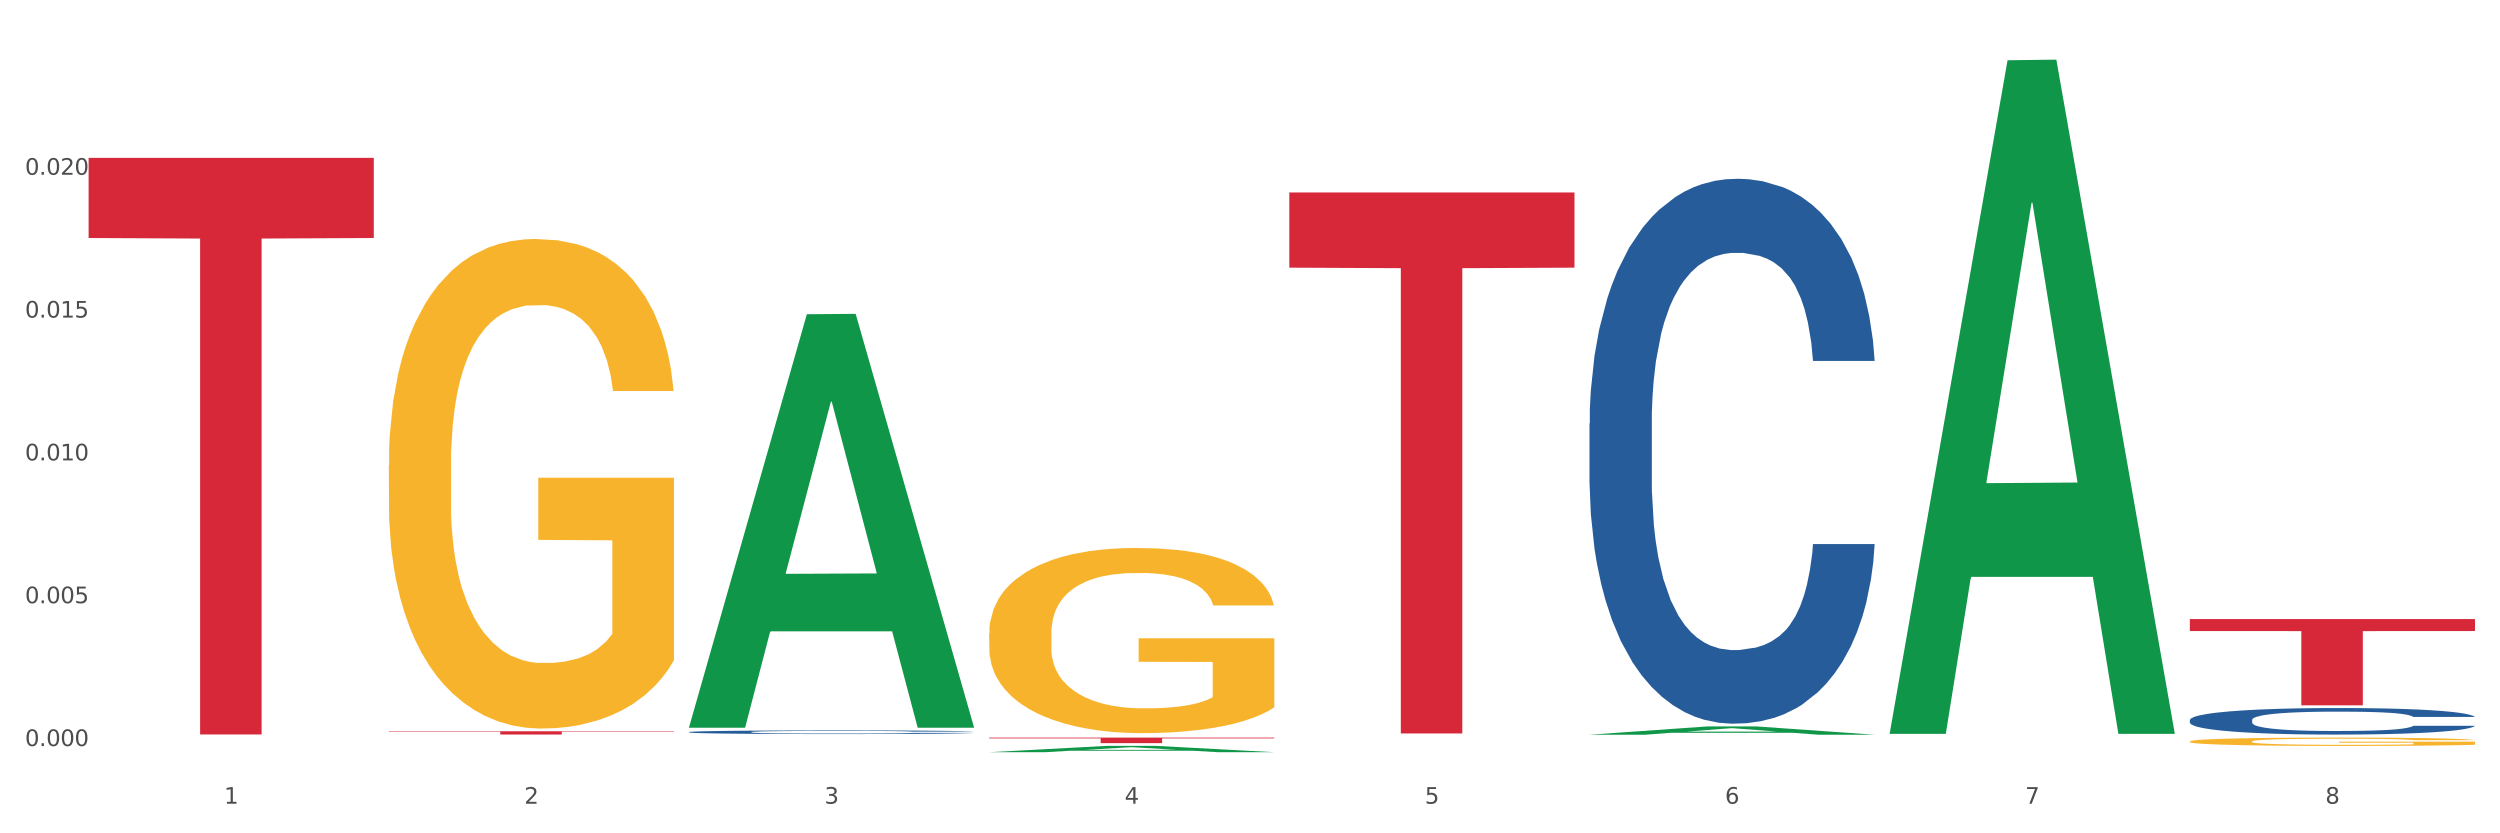
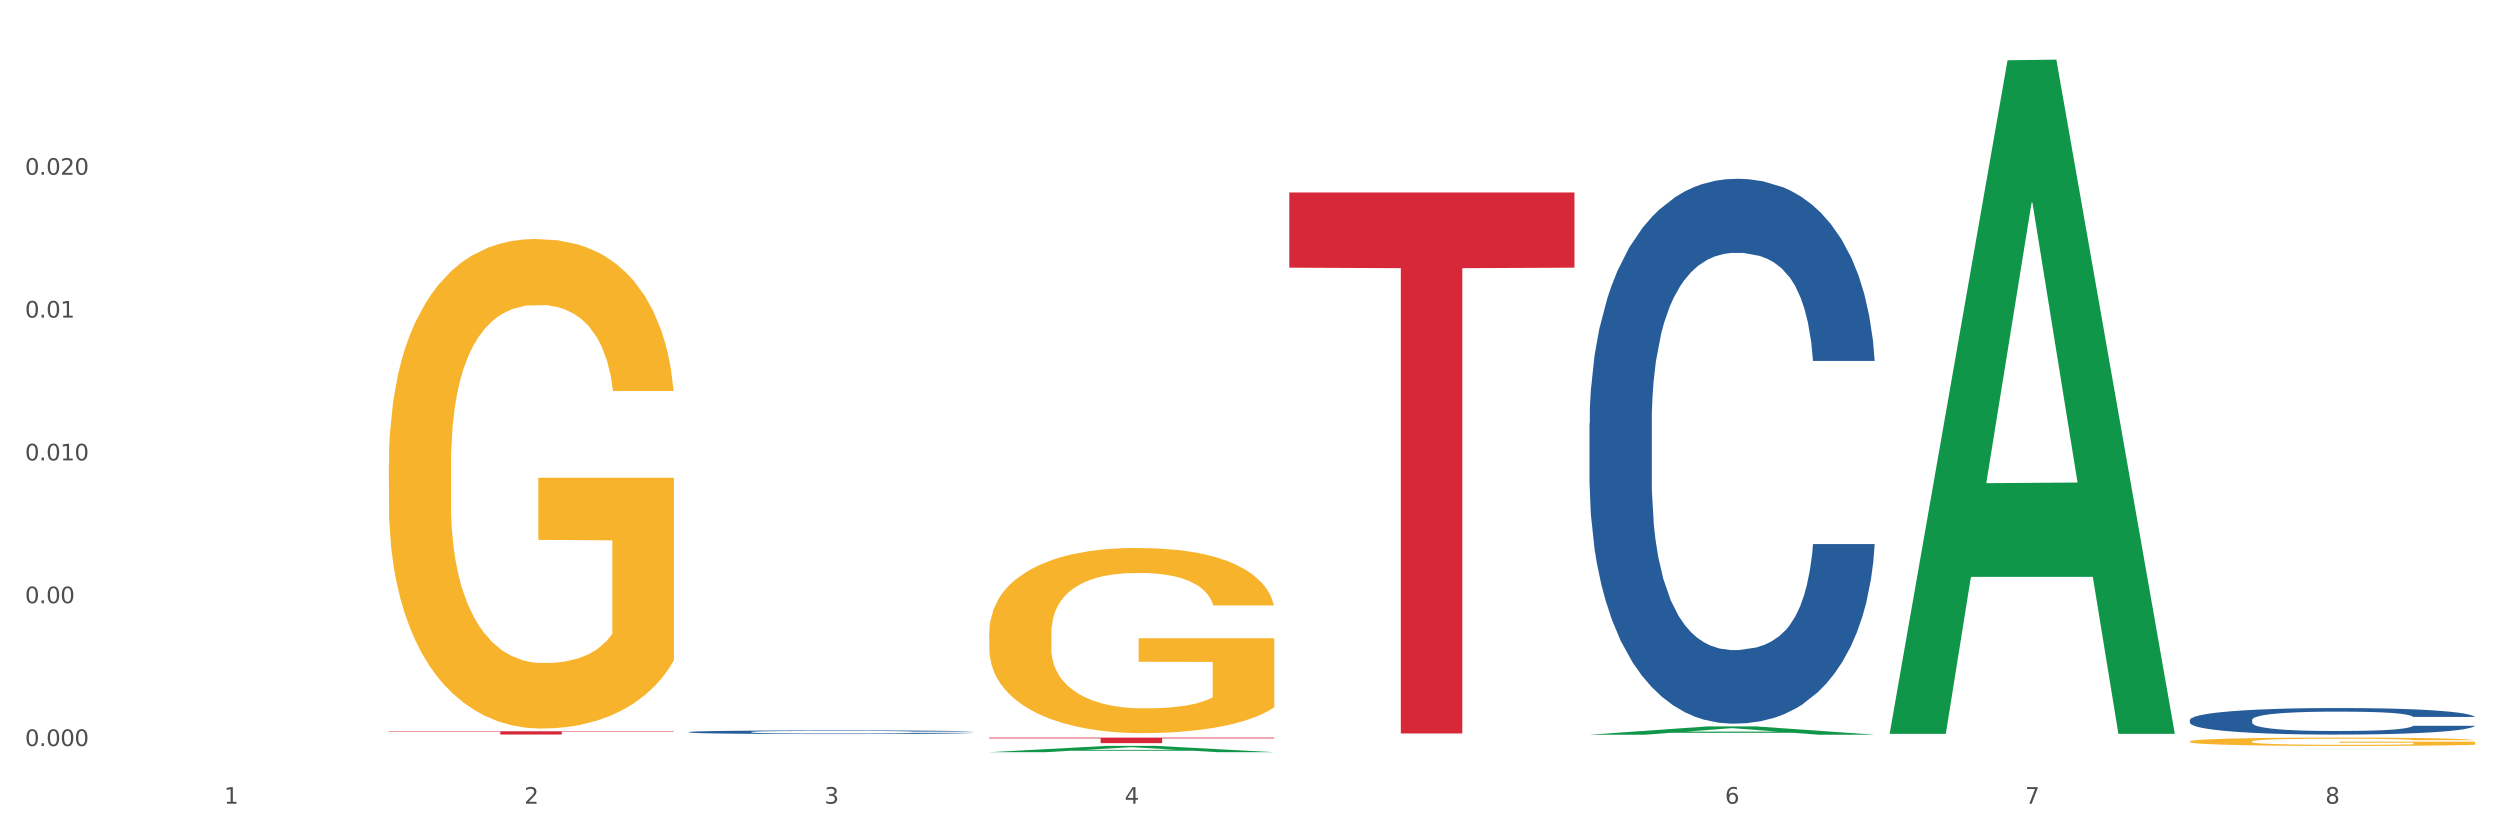
<svg xmlns="http://www.w3.org/2000/svg" xmlns:xlink="http://www.w3.org/1999/xlink" width="1080pt" height="360pt" viewBox="0 0 1080 360" version="1.1">
  <rect x="0" y="0" width="1080" height="360" fill="#333333" stroke="none" />
  <defs>
    <style type="text/css">*{stroke-linejoin: round; stroke-linecap: butt}</style>
  </defs>
  <g id="figure_1">
    <g id="patch_1">
      <path d="M 0 360  L 1080 360  L 1080 0  L 0 0  z " style="fill: #ffffff; stroke: #ffffff; stroke-linejoin: miter" />
    </g>
    <g id="axes_1">
      <g id="matplotlib.axis_1">
        <g id="xtick_1">
          <g id="text_1">
            <g style="fill: #4d4d4d" transform="translate(96.825 347.204) scale(0.096 -0.096)">
              <defs>
-                 <path id="DejaVuSans-31" d="M 794 531  L 1825 531  L 1825 4091  L 703 3866  L 703 4441  L 1819 4666  L 2450 4666  L 2450 531  L 3481 531  L 3481 0  L 794 0  L 794 531  z " transform="scale(0.016)" />
+                 <path id="DejaVuSans-31" d="M 794 531  L 1825 531  L 1825 4091  L 703 3866  L 703 4441  L 1819 4666  L 2450 4666  L 2450 531  L 3481 531  L 3481 0  L 794 0  L 794 531  " transform="scale(0.016)" />
              </defs>
              <use xlink:href="#DejaVuSans-31" />
            </g>
          </g>
        </g>
        <g id="xtick_2">
          <g id="text_2">
            <g style="fill: #4d4d4d" transform="translate(226.5 347.204) scale(0.096 -0.096)">
              <defs>
                <path id="DejaVuSans-32" d="M 1228 531  L 3431 531  L 3431 0  L 469 0  L 469 531  Q 828 903 1448 1529  Q 2069 2156 2228 2338  Q 2531 2678 2651 2914  Q 2772 3150 2772 3378  Q 2772 3750 2511 3984  Q 2250 4219 1831 4219  Q 1534 4219 1204 4116  Q 875 4013 500 3803  L 500 4441  Q 881 4594 1212 4672  Q 1544 4750 1819 4750  Q 2544 4750 2975 4387  Q 3406 4025 3406 3419  Q 3406 3131 3298 2873  Q 3191 2616 2906 2266  Q 2828 2175 2409 1742  Q 1991 1309 1228 531  z " transform="scale(0.016)" />
              </defs>
              <use xlink:href="#DejaVuSans-32" />
            </g>
          </g>
        </g>
        <g id="xtick_3">
          <g id="text_3">
            <g style="fill: #4d4d4d" transform="translate(356.175 347.204) scale(0.096 -0.096)">
              <defs>
                <path id="DejaVuSans-33" d="M 2597 2516  Q 3050 2419 3304 2112  Q 3559 1806 3559 1356  Q 3559 666 3084 287  Q 2609 -91 1734 -91  Q 1441 -91 1130 -33  Q 819 25 488 141  L 488 750  Q 750 597 1062 519  Q 1375 441 1716 441  Q 2309 441 2620 675  Q 2931 909 2931 1356  Q 2931 1769 2642 2001  Q 2353 2234 1838 2234  L 1294 2234  L 1294 2753  L 1863 2753  Q 2328 2753 2575 2939  Q 2822 3125 2822 3475  Q 2822 3834 2567 4026  Q 2313 4219 1838 4219  Q 1578 4219 1281 4162  Q 984 4106 628 3988  L 628 4550  Q 988 4650 1302 4700  Q 1616 4750 1894 4750  Q 2613 4750 3031 4423  Q 3450 4097 3450 3541  Q 3450 3153 3228 2886  Q 3006 2619 2597 2516  z " transform="scale(0.016)" />
              </defs>
              <use xlink:href="#DejaVuSans-33" />
            </g>
          </g>
        </g>
        <g id="xtick_4">
          <g id="text_4">
            <g style="fill: #4d4d4d" transform="translate(485.85 347.204) scale(0.096 -0.096)">
              <defs>
                <path id="DejaVuSans-34" d="M 2419 4116  L 825 1625  L 2419 1625  L 2419 4116  z M 2253 4666  L 3047 4666  L 3047 1625  L 3713 1625  L 3713 1100  L 3047 1100  L 3047 0  L 2419 0  L 2419 1100  L 313 1100  L 313 1709  L 2253 4666  z " transform="scale(0.016)" />
              </defs>
              <use xlink:href="#DejaVuSans-34" />
            </g>
          </g>
        </g>
        <g id="xtick_5">
          <g id="text_5">
            <g style="fill: #4d4d4d" transform="translate(615.525 347.204) scale(0.096 -0.096)">
              <defs>
-                 <path id="DejaVuSans-35" d="M 691 4666  L 3169 4666  L 3169 4134  L 1269 4134  L 1269 2991  Q 1406 3038 1543 3061  Q 1681 3084 1819 3084  Q 2600 3084 3056 2656  Q 3513 2228 3513 1497  Q 3513 744 3044 326  Q 2575 -91 1722 -91  Q 1428 -91 1123 -41  Q 819 9 494 109  L 494 744  Q 775 591 1075 516  Q 1375 441 1709 441  Q 2250 441 2565 725  Q 2881 1009 2881 1497  Q 2881 1984 2565 2268  Q 2250 2553 1709 2553  Q 1456 2553 1204 2497  Q 953 2441 691 2322  L 691 4666  z " transform="scale(0.016)" />
-               </defs>
+                 </defs>
              <use xlink:href="#DejaVuSans-35" />
            </g>
          </g>
        </g>
        <g id="xtick_6">
          <g id="text_6">
            <g style="fill: #4d4d4d" transform="translate(745.2 347.204) scale(0.096 -0.096)">
              <defs>
                <path id="DejaVuSans-36" d="M 2113 2584  Q 1688 2584 1439 2293  Q 1191 2003 1191 1497  Q 1191 994 1439 701  Q 1688 409 2113 409  Q 2538 409 2786 701  Q 3034 994 3034 1497  Q 3034 2003 2786 2293  Q 2538 2584 2113 2584  z M 3366 4563  L 3366 3988  Q 3128 4100 2886 4159  Q 2644 4219 2406 4219  Q 1781 4219 1451 3797  Q 1122 3375 1075 2522  Q 1259 2794 1537 2939  Q 1816 3084 2150 3084  Q 2853 3084 3261 2657  Q 3669 2231 3669 1497  Q 3669 778 3244 343  Q 2819 -91 2113 -91  Q 1303 -91 875 529  Q 447 1150 447 2328  Q 447 3434 972 4092  Q 1497 4750 2381 4750  Q 2619 4750 2861 4703  Q 3103 4656 3366 4563  z " transform="scale(0.016)" />
              </defs>
              <use xlink:href="#DejaVuSans-36" />
            </g>
          </g>
        </g>
        <g id="xtick_7">
          <g id="text_7">
            <g style="fill: #4d4d4d" transform="translate(874.875 347.204) scale(0.096 -0.096)">
              <defs>
                <path id="DejaVuSans-37" d="M 525 4666  L 3525 4666  L 3525 4397  L 1831 0  L 1172 0  L 2766 4134  L 525 4134  L 525 4666  z " transform="scale(0.016)" />
              </defs>
              <use xlink:href="#DejaVuSans-37" />
            </g>
          </g>
        </g>
        <g id="xtick_8">
          <g id="text_8">
            <g style="fill: #4d4d4d" transform="translate(1004.55 347.204) scale(0.096 -0.096)">
              <defs>
                <path id="DejaVuSans-38" d="M 2034 2216  Q 1584 2216 1326 1975  Q 1069 1734 1069 1313  Q 1069 891 1326 650  Q 1584 409 2034 409  Q 2484 409 2743 651  Q 3003 894 3003 1313  Q 3003 1734 2745 1975  Q 2488 2216 2034 2216  z M 1403 2484  Q 997 2584 770 2862  Q 544 3141 544 3541  Q 544 4100 942 4425  Q 1341 4750 2034 4750  Q 2731 4750 3128 4425  Q 3525 4100 3525 3541  Q 3525 3141 3298 2862  Q 3072 2584 2669 2484  Q 3125 2378 3379 2068  Q 3634 1759 3634 1313  Q 3634 634 3220 271  Q 2806 -91 2034 -91  Q 1263 -91 848 271  Q 434 634 434 1313  Q 434 1759 690 2068  Q 947 2378 1403 2484  z M 1172 3481  Q 1172 3119 1398 2916  Q 1625 2713 2034 2713  Q 2441 2713 2670 2916  Q 2900 3119 2900 3481  Q 2900 3844 2670 4047  Q 2441 4250 2034 4250  Q 1625 4250 1398 4047  Q 1172 3844 1172 3481  z " transform="scale(0.016)" />
              </defs>
              <use xlink:href="#DejaVuSans-38" />
            </g>
          </g>
        </g>
        <g id="xtick_9" />
        <g id="xtick_10" />
        <g id="xtick_11" />
        <g id="xtick_12" />
        <g id="xtick_13" />
        <g id="xtick_14" />
        <g id="xtick_15" />
      </g>
      <g id="matplotlib.axis_2">
        <g id="ytick_1">
          <g id="text_9">
            <g style="fill: #4d4d4d" transform="translate(10.8 322.292) scale(0.096 -0.096)">
              <defs>
                <path id="DejaVuSans-30" d="M 2034 4250  Q 1547 4250 1301 3770  Q 1056 3291 1056 2328  Q 1056 1369 1301 889  Q 1547 409 2034 409  Q 2525 409 2770 889  Q 3016 1369 3016 2328  Q 3016 3291 2770 3770  Q 2525 4250 2034 4250  z M 2034 4750  Q 2819 4750 3233 4129  Q 3647 3509 3647 2328  Q 3647 1150 3233 529  Q 2819 -91 2034 -91  Q 1250 -91 836 529  Q 422 1150 422 2328  Q 422 3509 836 4129  Q 1250 4750 2034 4750  z " transform="scale(0.016)" />
                <path id="DejaVuSans-2e" d="M 684 794  L 1344 794  L 1344 0  L 684 0  L 684 794  z " transform="scale(0.016)" />
              </defs>
              <use xlink:href="#DejaVuSans-30" />
              <use xlink:href="#DejaVuSans-2e" transform="translate(63.623 0)" />
              <use xlink:href="#DejaVuSans-30" transform="translate(95.41 0)" />
              <use xlink:href="#DejaVuSans-30" transform="translate(159.033 0)" />
              <use xlink:href="#DejaVuSans-30" transform="translate(222.656 0)" />
            </g>
          </g>
        </g>
        <g id="ytick_2">
          <g id="text_10">
            <g style="fill: #4d4d4d" transform="translate(10.8 260.593) scale(0.096 -0.096)">
              <use xlink:href="#DejaVuSans-30" />
              <use xlink:href="#DejaVuSans-2e" transform="translate(63.623 0)" />
              <use xlink:href="#DejaVuSans-30" transform="translate(95.41 0)" />
              <use xlink:href="#DejaVuSans-30" transform="translate(159.033 0)" />
              <use xlink:href="#DejaVuSans-35" transform="translate(222.656 0)" />
            </g>
          </g>
        </g>
        <g id="ytick_3">
          <g id="text_11">
            <g style="fill: #4d4d4d" transform="translate(10.8 198.894) scale(0.096 -0.096)">
              <use xlink:href="#DejaVuSans-30" />
              <use xlink:href="#DejaVuSans-2e" transform="translate(63.623 0)" />
              <use xlink:href="#DejaVuSans-30" transform="translate(95.41 0)" />
              <use xlink:href="#DejaVuSans-31" transform="translate(159.033 0)" />
              <use xlink:href="#DejaVuSans-30" transform="translate(222.656 0)" />
            </g>
          </g>
        </g>
        <g id="ytick_4">
          <g id="text_12">
            <g style="fill: #4d4d4d" transform="translate(10.8 137.195) scale(0.096 -0.096)">
              <use xlink:href="#DejaVuSans-30" />
              <use xlink:href="#DejaVuSans-2e" transform="translate(63.623 0)" />
              <use xlink:href="#DejaVuSans-30" transform="translate(95.41 0)" />
              <use xlink:href="#DejaVuSans-31" transform="translate(159.033 0)" />
              <use xlink:href="#DejaVuSans-35" transform="translate(222.656 0)" />
            </g>
          </g>
        </g>
        <g id="ytick_5">
          <g id="text_13">
            <g style="fill: #4d4d4d" transform="translate(10.8 75.496) scale(0.096 -0.096)">
              <use xlink:href="#DejaVuSans-30" />
              <use xlink:href="#DejaVuSans-2e" transform="translate(63.623 0)" />
              <use xlink:href="#DejaVuSans-30" transform="translate(95.41 0)" />
              <use xlink:href="#DejaVuSans-32" transform="translate(159.033 0)" />
              <use xlink:href="#DejaVuSans-30" transform="translate(222.656 0)" />
            </g>
          </g>
        </g>
        <g id="ytick_6" />
        <g id="ytick_7" />
        <g id="ytick_8" />
        <g id="ytick_9" />
        <g id="ytick_10" />
      </g>
      <g id="PolyCollection_1">
-         <path d="M 297.633 314.033  L 297.76 313.865  L 348.561 135.749  L 369.643 135.581  L 420.825 314.369  L 396.44 314.369  L 385.391 272.735  L 332.94 272.735  L 332.559 273.407  L 321.89 314.369  L 297.633 314.369  L 297.633 314.033  L 339.544 247.89  L 378.787 247.722  L 359.356 173.689  L 359.102 173.353  L 358.848 173.857  L 339.417 247.722  L 339.544 247.89  L 297.633 314.033  z " clip-path="url(#pf85131d58b)" style="fill: #109648" />
-         <path d="M 946.009 267.425  L 1069.2 267.425  L 1069.2 272.605  L 1020.741 272.64  L 1020.741 304.699  L 994.176 304.699  L 994.176 272.64  L 946.009 272.605  L 946.009 267.46  L 946.009 267.425  z " clip-path="url(#pf85131d58b)" style="fill: #d62839" />
        <path d="M 297.633 316.247  L 297.779 316.246  L 297.779 316.206  L 298.216 316.151  L 299.817 316.05  L 301.856 315.974  L 305.351 315.885  L 307.244 315.848  L 309.719 315.806  L 314.816 315.738  L 320.641 315.681  L 324.718 315.649  L 327.776 315.629  L 334.62 315.593  L 338.551 315.577  L 342.629 315.565  L 346.123 315.556  L 351.948 315.546  L 356.608 315.542  L 361.996 315.54  L 366.51 315.542  L 372.48 315.547  L 381.217 315.565  L 384.566 315.575  L 389.08 315.592  L 393.74 315.615  L 397.526 315.638  L 401.894 315.671  L 406.409 315.714  L 410.777 315.769  L 413.835 315.819  L 416.31 315.872  L 418.495 315.937  L 420.096 316.007  L 420.825 316.066  L 394.177 316.066  L 393.449 316.013  L 391.993 315.956  L 390.536 315.917  L 388.935 315.885  L 386.459 315.849  L 384.275 315.826  L 380.634 315.799  L 377.285 315.782  L 374.519 315.772  L 371.169 315.763  L 364.034 315.754  L 358.938 315.754  L 355.734 315.757  L 351.802 315.764  L 348.453 315.774  L 344.522 315.792  L 341.464 315.81  L 338.406 315.835  L 336.658 315.852  L 334.037 315.884  L 332.29 315.91  L 329.96 315.954  L 328.649 315.986  L 326.32 316.068  L 325.3 316.128  L 324.863 316.17  L 324.572 316.216  L 324.572 316.44  L 325.446 316.541  L 326.174 316.584  L 327.339 316.633  L 329.523 316.696  L 332.727 316.758  L 336.076 316.802  L 338.843 316.83  L 341.464 316.85  L 344.085 316.866  L 347.288 316.88  L 349.909 316.889  L 353.841 316.897  L 358.501 316.901  L 362.141 316.901  L 369.568 316.894  L 372.917 316.887  L 376.12 316.877  L 379.615 316.861  L 382.382 316.844  L 383.984 316.831  L 386.605 316.804  L 388.643 316.775  L 390.391 316.742  L 391.556 316.713  L 392.866 316.67  L 393.886 316.621  L 394.177 316.595  L 420.825 316.595  L 420.242 316.647  L 419.223 316.697  L 417.184 316.765  L 415.582 316.804  L 413.107 316.851  L 410.486 316.891  L 406.845 316.936  L 403.496 316.969  L 400.001 316.998  L 396.215 317.024  L 389.371 317.06  L 386.896 317.07  L 381.654 317.087  L 377.577 317.097  L 371.606 317.107  L 365.49 317.113  L 359.083 317.114  L 353.404 317.111  L 347.143 317.103  L 343.211 317.094  L 338.843 317.081  L 333.746 317.061  L 328.941 317.037  L 324.427 317.008  L 320.204 316.975  L 316.272 316.937  L 311.175 316.876  L 307.389 316.815  L 304.623 316.759  L 302.73 316.712  L 300.837 316.651  L 299.817 316.61  L 298.216 316.509  L 297.633 316.416  L 297.633 316.247  z " clip-path="url(#pf85131d58b)" style="fill: #255c99" />
        <path d="M 686.658 182.999  L 686.804 182.784  L 686.804 176.765  L 687.241 168.595  L 688.843 153.546  L 690.881 142.151  L 694.376 128.822  L 696.269 123.232  L 698.745 116.997  L 703.841 106.893  L 709.666 98.293  L 713.743 93.563  L 716.801 90.554  L 723.645 85.179  L 727.577 82.814  L 731.654 80.879  L 735.149 79.589  L 740.973 78.084  L 745.633 77.439  L 751.021 77.224  L 755.535 77.439  L 761.505 78.299  L 770.242 80.879  L 773.591 82.384  L 778.105 84.964  L 782.765 88.404  L 786.551 91.844  L 790.92 96.788  L 795.434 103.238  L 799.802 111.408  L 802.86 118.932  L 805.336 126.887  L 807.52 136.562  L 809.122 147.096  L 809.85 155.911  L 783.202 155.911  L 782.474 147.956  L 781.018 139.356  L 779.562 133.552  L 777.96 128.822  L 775.484 123.447  L 773.3 120.007  L 769.66 115.922  L 766.311 113.343  L 763.544 111.838  L 760.195 110.548  L 753.059 109.258  L 747.963 109.258  L 744.759 109.688  L 740.828 110.763  L 737.479 112.268  L 733.547 114.847  L 730.489 117.642  L 727.431 121.297  L 725.684 123.877  L 723.063 128.607  L 721.315 132.477  L 718.985 139.141  L 717.675 143.871  L 715.345 156.126  L 714.326 165.155  L 713.889 171.39  L 713.597 178.27  L 713.597 211.808  L 714.471 226.858  L 715.199 233.307  L 716.364 240.617  L 718.548 250.076  L 721.752 259.321  L 725.101 265.986  L 727.868 270.071  L 730.489 273.08  L 733.11 275.445  L 736.314 277.595  L 738.935 278.885  L 742.866 280.175  L 747.526 280.82  L 751.166 280.82  L 758.593 279.745  L 761.942 278.67  L 765.146 277.165  L 768.64 274.8  L 771.407 272.221  L 773.009 270.286  L 775.63 266.201  L 777.669 261.901  L 779.416 256.956  L 780.581 252.656  L 781.891 246.207  L 782.911 238.897  L 783.202 235.027  L 809.85 235.027  L 809.267 242.767  L 808.248 250.291  L 806.209 260.396  L 804.608 266.201  L 802.132 273.295  L 799.511 279.315  L 795.871 285.98  L 792.521 290.925  L 789.027 295.224  L 785.241 299.094  L 778.397 304.469  L 775.921 305.974  L 770.679 308.554  L 766.602 310.059  L 760.632 311.564  L 754.516 312.424  L 748.109 312.639  L 742.429 312.209  L 736.168 310.919  L 732.236 309.629  L 727.868 307.694  L 722.771 304.684  L 717.966 301.029  L 713.452 296.729  L 709.229 291.785  L 705.297 286.195  L 700.201 276.95  L 696.415 267.921  L 693.648 259.536  L 691.755 252.441  L 689.862 243.412  L 688.843 237.177  L 687.241 222.128  L 686.658 208.153  L 686.658 182.999  z " clip-path="url(#pf85131d58b)" style="fill: #255c99" />
        <path d="M 946.009 311.023  L 946.154 311.012  L 946.154 310.719  L 946.591 310.321  L 948.193 309.588  L 950.232 309.033  L 953.726 308.384  L 955.619 308.112  L 958.095 307.808  L 963.191 307.316  L 969.016 306.897  L 973.093 306.667  L 976.151 306.52  L 982.995 306.258  L 986.927 306.143  L 991.004 306.049  L 994.499 305.986  L 1000.324 305.913  L 1004.983 305.882  L 1010.371 305.871  L 1014.885 305.882  L 1020.855 305.923  L 1029.592 306.049  L 1032.942 306.122  L 1037.456 306.248  L 1042.115 306.416  L 1045.901 306.583  L 1050.27 306.824  L 1054.784 307.138  L 1059.152 307.536  L 1062.21 307.902  L 1064.686 308.29  L 1066.87 308.761  L 1068.472 309.274  L 1069.2 309.703  L 1042.552 309.703  L 1041.824 309.316  L 1040.368 308.897  L 1038.912 308.614  L 1037.31 308.384  L 1034.835 308.122  L 1032.65 307.955  L 1029.01 307.756  L 1025.661 307.63  L 1022.894 307.557  L 1019.545 307.494  L 1012.41 307.431  L 1007.313 307.431  L 1004.11 307.452  L 1000.178 307.505  L 996.829 307.578  L 992.897 307.703  L 989.839 307.84  L 986.781 308.018  L 985.034 308.143  L 982.413 308.374  L 980.665 308.562  L 978.335 308.887  L 977.025 309.117  L 974.695 309.714  L 973.676 310.154  L 973.239 310.457  L 972.948 310.792  L 972.948 312.426  L 973.821 313.159  L 974.549 313.473  L 975.714 313.829  L 977.899 314.29  L 981.102 314.74  L 984.451 315.065  L 987.218 315.264  L 989.839 315.41  L 992.46 315.525  L 995.664 315.63  L 998.285 315.693  L 1002.217 315.756  L 1006.876 315.787  L 1010.517 315.787  L 1017.943 315.735  L 1021.292 315.683  L 1024.496 315.609  L 1027.991 315.494  L 1030.757 315.368  L 1032.359 315.274  L 1034.98 315.075  L 1037.019 314.866  L 1038.766 314.625  L 1039.931 314.415  L 1041.242 314.101  L 1042.261 313.745  L 1042.552 313.557  L 1069.2 313.557  L 1068.618 313.934  L 1067.598 314.3  L 1065.56 314.792  L 1063.958 315.075  L 1061.482 315.421  L 1058.861 315.714  L 1055.221 316.039  L 1051.872 316.279  L 1048.377 316.489  L 1044.591 316.677  L 1037.747 316.939  L 1035.271 317.012  L 1030.029 317.138  L 1025.952 317.211  L 1019.982 317.285  L 1013.866 317.326  L 1007.459 317.337  L 1001.78 317.316  L 995.518 317.253  L 991.587 317.19  L 987.218 317.096  L 982.121 316.95  L 977.316 316.771  L 972.802 316.562  L 968.579 316.321  L 964.648 316.049  L 959.551 315.599  L 955.765 315.159  L 952.998 314.751  L 951.105 314.405  L 949.212 313.965  L 948.193 313.662  L 946.591 312.929  L 946.009 312.248  L 946.009 311.023  z " clip-path="url(#pf85131d58b)" style="fill: #255c99" />
        <path d="M 167.958 200.97  L 168.104 200.777  L 168.104 193.823  L 168.394 187.835  L 169.849 173.348  L 172.031 161.371  L 173.63 154.997  L 175.23 149.781  L 177.121 144.566  L 179.448 139.157  L 183.666 131.237  L 186.284 127.181  L 189.484 122.931  L 195.302 116.75  L 199.52 113.273  L 203.883 110.375  L 211.01 106.898  L 215.664 105.353  L 220.609 104.194  L 226.572 103.421  L 231.081 103.228  L 240.971 103.808  L 249.407 105.546  L 253.479 106.898  L 258.715 109.216  L 261.479 110.762  L 265.988 113.852  L 270.642 117.909  L 273.842 121.386  L 278.641 127.954  L 282.277 134.521  L 285.623 142.634  L 287.368 148.236  L 288.677 153.451  L 289.84 159.44  L 291.004 168.905  L 264.824 168.905  L 263.806 162.144  L 262.206 155.769  L 259.879 149.588  L 257.843 145.725  L 254.352 140.896  L 251.152 137.805  L 247.807 135.487  L 243.735 133.555  L 240.535 132.59  L 236.026 131.817  L 227.154 132.01  L 221.191 133.555  L 217.118 135.487  L 214.5 137.225  L 212.173 139.157  L 209.555 141.861  L 206.501 145.918  L 204.319 149.588  L 202.138 154.224  L 200.392 158.86  L 198.792 164.269  L 197.483 170.064  L 196.465 176.052  L 195.593 183.392  L 194.865 195.562  L 194.865 222.025  L 195.156 228.014  L 195.883 235.933  L 196.756 241.922  L 198.211 249.069  L 199.52 253.898  L 201.992 260.852  L 204.756 266.647  L 206.937 270.317  L 209.119 273.408  L 212.9 277.657  L 217.118 281.134  L 220.754 283.259  L 225.699 285.191  L 229.045 285.963  L 231.954 286.35  L 239.08 286.35  L 244.171 285.77  L 249.843 284.418  L 254.207 282.68  L 257.843 280.555  L 261.915 277.078  L 264.533 273.794  L 264.533 233.422  L 232.535 233.229  L 232.535 206.379  L 291.149 206.379  L 291.149 285.191  L 288.677 289.247  L 285.913 292.917  L 283.005 296.201  L 278.641 300.258  L 273.405 304.121  L 268.751 306.825  L 263.806 309.143  L 257.988 311.268  L 250.425 313.2  L 245.771 313.972  L 239.953 314.552  L 233.117 314.745  L 227.154 314.359  L 221.336 313.393  L 215.227 311.654  L 209.264 309.143  L 204.756 306.632  L 200.247 303.541  L 195.447 299.485  L 191.666 295.622  L 188.757 292.145  L 185.557 287.702  L 182.066 281.907  L 179.448 276.691  L 177.121 271.283  L 174.649 264.329  L 172.903 258.341  L 171.158 250.807  L 170.14 245.205  L 168.976 236.513  L 168.104 224.343  L 167.958 200.97  z " clip-path="url(#pf85131d58b)" style="fill: #f7b32b" />
        <path d="M 427.308 318.644  L 550.5 318.644  L 550.5 318.977  L 502.04 318.979  L 502.04 321.038  L 475.476 321.038  L 475.476 318.979  L 427.308 318.977  L 427.308 318.647  L 427.308 318.644  z " clip-path="url(#pf85131d58b)" style="fill: #d62839" />
        <path d="M 167.958 315.917  L 291.149 315.917  L 291.149 316.111  L 242.69 316.113  L 242.69 317.317  L 216.125 317.317  L 216.125 316.113  L 167.958 316.111  L 167.958 315.918  L 167.958 315.917  z " clip-path="url(#pf85131d58b)" style="fill: #d62839" />
-         <path d="M 38.283 68.205  L 161.474 68.205  L 161.474 102.819  L 113.015 103.053  L 113.015 317.288  L 86.45 317.288  L 86.45 103.053  L 38.283 102.819  L 38.283 68.438  L 38.283 68.205  z " clip-path="url(#pf85131d58b)" style="fill: #d62839" />
        <path d="M 556.983 83.155  L 680.175 83.155  L 680.175 115.633  L 631.716 115.853  L 631.716 316.868  L 605.151 316.868  L 605.151 115.853  L 556.983 115.633  L 556.983 83.374  L 556.983 83.155  z " clip-path="url(#pf85131d58b)" style="fill: #d62839" />
        <path d="M 427.308 273.693  L 427.454 273.62  L 427.454 270.99  L 427.745 268.725  L 429.199 263.246  L 431.381 258.717  L 432.981 256.306  L 434.58 254.334  L 436.471 252.361  L 438.798 250.316  L 443.016 247.321  L 445.634 245.787  L 448.834 244.179  L 454.652 241.842  L 458.87 240.527  L 463.233 239.431  L 470.36 238.116  L 475.014 237.532  L 479.959 237.093  L 485.922 236.801  L 490.431 236.728  L 500.321 236.947  L 508.757 237.605  L 512.83 238.116  L 518.066 238.993  L 520.829 239.577  L 525.338 240.746  L 529.992 242.28  L 533.192 243.595  L 537.991 246.079  L 541.628 248.563  L 544.973 251.631  L 546.718 253.749  L 548.027 255.722  L 549.191 257.986  L 550.354 261.566  L 524.174 261.566  L 523.156 259.009  L 521.556 256.598  L 519.229 254.261  L 517.193 252.8  L 513.702 250.973  L 510.502 249.804  L 507.157 248.928  L 503.085 248.197  L 499.885 247.832  L 495.376 247.54  L 486.504 247.613  L 480.541 248.197  L 476.468 248.928  L 473.85 249.585  L 471.523 250.316  L 468.905 251.339  L 465.851 252.873  L 463.669 254.261  L 461.488 256.014  L 459.742 257.767  L 458.142 259.813  L 456.833 262.004  L 455.815 264.269  L 454.943 267.045  L 454.215 271.647  L 454.215 281.655  L 454.506 283.92  L 455.234 286.915  L 456.106 289.18  L 457.561 291.883  L 458.87 293.709  L 461.342 296.339  L 464.106 298.531  L 466.287 299.919  L 468.469 301.087  L 472.251 302.695  L 476.468 304.009  L 480.105 304.813  L 485.05 305.544  L 488.395 305.836  L 491.304 305.982  L 498.431 305.982  L 503.521 305.763  L 509.193 305.251  L 513.557 304.594  L 517.193 303.79  L 521.265 302.475  L 523.883 301.233  L 523.883 285.965  L 491.886 285.892  L 491.886 275.738  L 550.5 275.738  L 550.5 305.544  L 548.027 307.078  L 545.264 308.466  L 542.355 309.708  L 537.991 311.242  L 532.755 312.703  L 528.101 313.725  L 523.156 314.602  L 517.338 315.406  L 509.775 316.136  L 505.121 316.428  L 499.303 316.648  L 492.467 316.721  L 486.504 316.575  L 480.686 316.209  L 474.578 315.552  L 468.614 314.602  L 464.106 313.652  L 459.597 312.484  L 454.797 310.949  L 451.016 309.488  L 448.107 308.173  L 444.907 306.493  L 441.416 304.302  L 438.798 302.329  L 436.471 300.284  L 433.999 297.654  L 432.253 295.389  L 430.508 292.54  L 429.49 290.422  L 428.326 287.134  L 427.454 282.532  L 427.308 273.693  z " clip-path="url(#pf85131d58b)" style="fill: #f7b32b" />
        <path d="M 427.308 324.944  L 427.435 324.942  L 478.236 322.212  L 499.318 322.21  L 550.5 324.95  L 526.115 324.95  L 515.066 324.311  L 462.615 324.311  L 462.234 324.322  L 451.566 324.95  L 427.308 324.95  L 427.308 324.944  L 469.219 323.931  L 508.462 323.928  L 489.031 322.794  L 488.777 322.788  L 488.523 322.796  L 469.092 323.928  L 469.219 323.931  L 427.308 324.944  z " clip-path="url(#pf85131d58b)" style="fill: #109648" />
        <path d="M 686.658 317.388  L 686.785 317.385  L 737.586 313.814  L 758.668 313.81  L 809.85 317.395  L 785.466 317.395  L 774.416 316.56  L 721.965 316.56  L 721.584 316.573  L 710.916 317.395  L 686.658 317.395  L 686.658 317.388  L 728.569 316.062  L 767.812 316.059  L 748.381 314.574  L 748.127 314.568  L 747.873 314.578  L 728.442 316.059  L 728.569 316.062  L 686.658 317.388  z " clip-path="url(#pf85131d58b)" style="fill: #109648" />
        <path d="M 816.334 316.477  L 816.461 316.204  L 867.261 26.033  L 888.343 25.759  L 939.525 317.024  L 915.141 317.024  L 904.092 249.199  L 851.64 249.199  L 851.259 250.293  L 840.591 317.024  L 816.334 317.024  L 816.334 316.477  L 858.244 208.723  L 897.487 208.45  L 878.056 87.841  L 877.802 87.294  L 877.548 88.115  L 858.117 208.45  L 858.244 208.723  L 816.334 316.477  z " clip-path="url(#pf85131d58b)" style="fill: #109648" />
        <path d="M 946.009 320.309  L 946.154 320.306  L 946.154 320.187  L 946.445 320.085  L 947.899 319.838  L 950.081 319.635  L 951.681 319.526  L 953.281 319.437  L 955.172 319.348  L 957.499 319.256  L 961.717 319.121  L 964.335 319.052  L 967.534 318.98  L 973.352 318.875  L 977.57 318.815  L 981.933 318.766  L 989.06 318.707  L 993.714 318.681  L 998.66 318.661  L 1004.623 318.648  L 1009.131 318.644  L 1019.022 318.654  L 1027.457 318.684  L 1031.53 318.707  L 1036.766 318.746  L 1039.529 318.773  L 1044.038 318.825  L 1048.692 318.894  L 1051.892 318.954  L 1056.692 319.065  L 1060.328 319.177  L 1063.673 319.315  L 1065.418 319.411  L 1066.727 319.5  L 1067.891 319.602  L 1069.055 319.763  L 1042.875 319.763  L 1041.856 319.648  L 1040.257 319.539  L 1037.929 319.434  L 1035.893 319.368  L 1032.403 319.286  L 1029.203 319.233  L 1025.858 319.194  L 1021.785 319.161  L 1018.585 319.144  L 1014.077 319.131  L 1005.204 319.135  L 999.241 319.161  L 995.169 319.194  L 992.551 319.223  L 990.224 319.256  L 987.606 319.302  L 984.551 319.371  L 982.37 319.434  L 980.188 319.513  L 978.443 319.592  L 976.843 319.684  L 975.534 319.783  L 974.516 319.885  L 973.643 320.01  L 972.916 320.217  L 972.916 320.667  L 973.207 320.769  L 973.934 320.904  L 974.807 321.006  L 976.261 321.128  L 977.57 321.21  L 980.043 321.329  L 982.806 321.427  L 984.988 321.49  L 987.169 321.542  L 990.951 321.615  L 995.169 321.674  L 998.805 321.71  L 1003.75 321.743  L 1007.095 321.756  L 1010.004 321.763  L 1017.131 321.763  L 1022.221 321.753  L 1027.894 321.73  L 1032.257 321.7  L 1035.893 321.664  L 1039.966 321.605  L 1042.584 321.549  L 1042.584 320.861  L 1010.586 320.858  L 1010.586 320.401  L 1069.2 320.401  L 1069.2 321.743  L 1066.727 321.812  L 1063.964 321.875  L 1061.055 321.931  L 1056.692 322  L 1051.456 322.065  L 1046.802 322.111  L 1041.856 322.151  L 1036.039 322.187  L 1028.476 322.22  L 1023.821 322.233  L 1018.004 322.243  L 1011.168 322.246  L 1005.204 322.24  L 999.387 322.223  L 993.278 322.194  L 987.315 322.151  L 982.806 322.108  L 978.297 322.056  L 973.498 321.986  L 969.716 321.921  L 966.807 321.861  L 963.607 321.786  L 960.117 321.687  L 957.499 321.598  L 955.172 321.506  L 952.699 321.388  L 950.954 321.286  L 949.208 321.158  L 948.19 321.062  L 947.027 320.914  L 946.154 320.707  L 946.009 320.309  z " clip-path="url(#pf85131d58b)" style="fill: #f7b32b" />
      </g>
    </g>
  </g>
  <defs>
    <clipPath id="pf85131d58b">
      <rect x="38.283" y="10.8" width="1030.917" height="329.109" />
    </clipPath>
  </defs>
</svg>